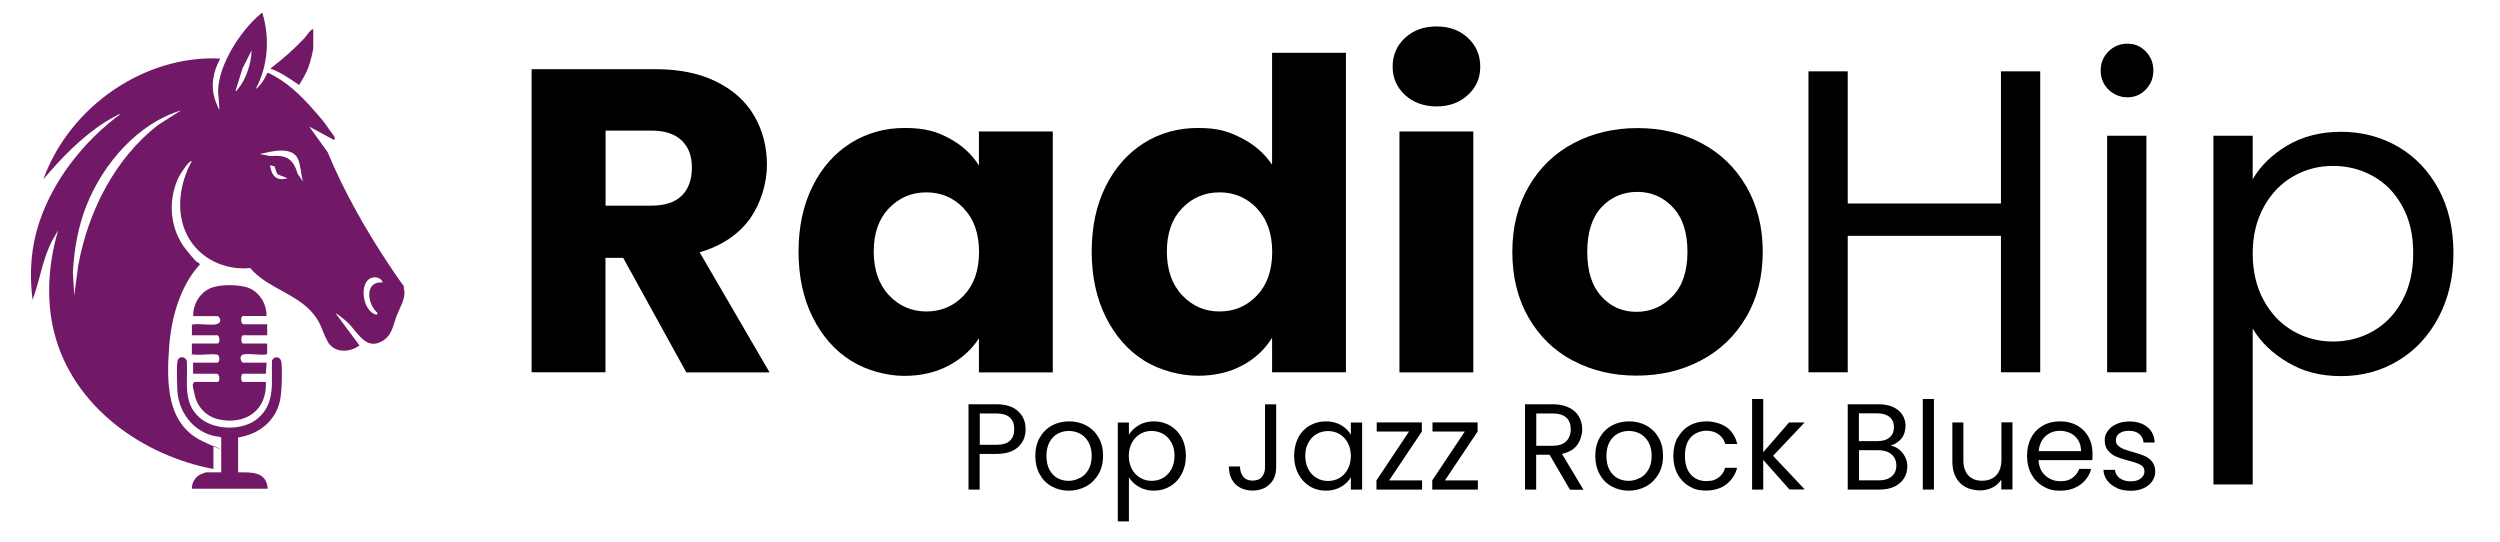
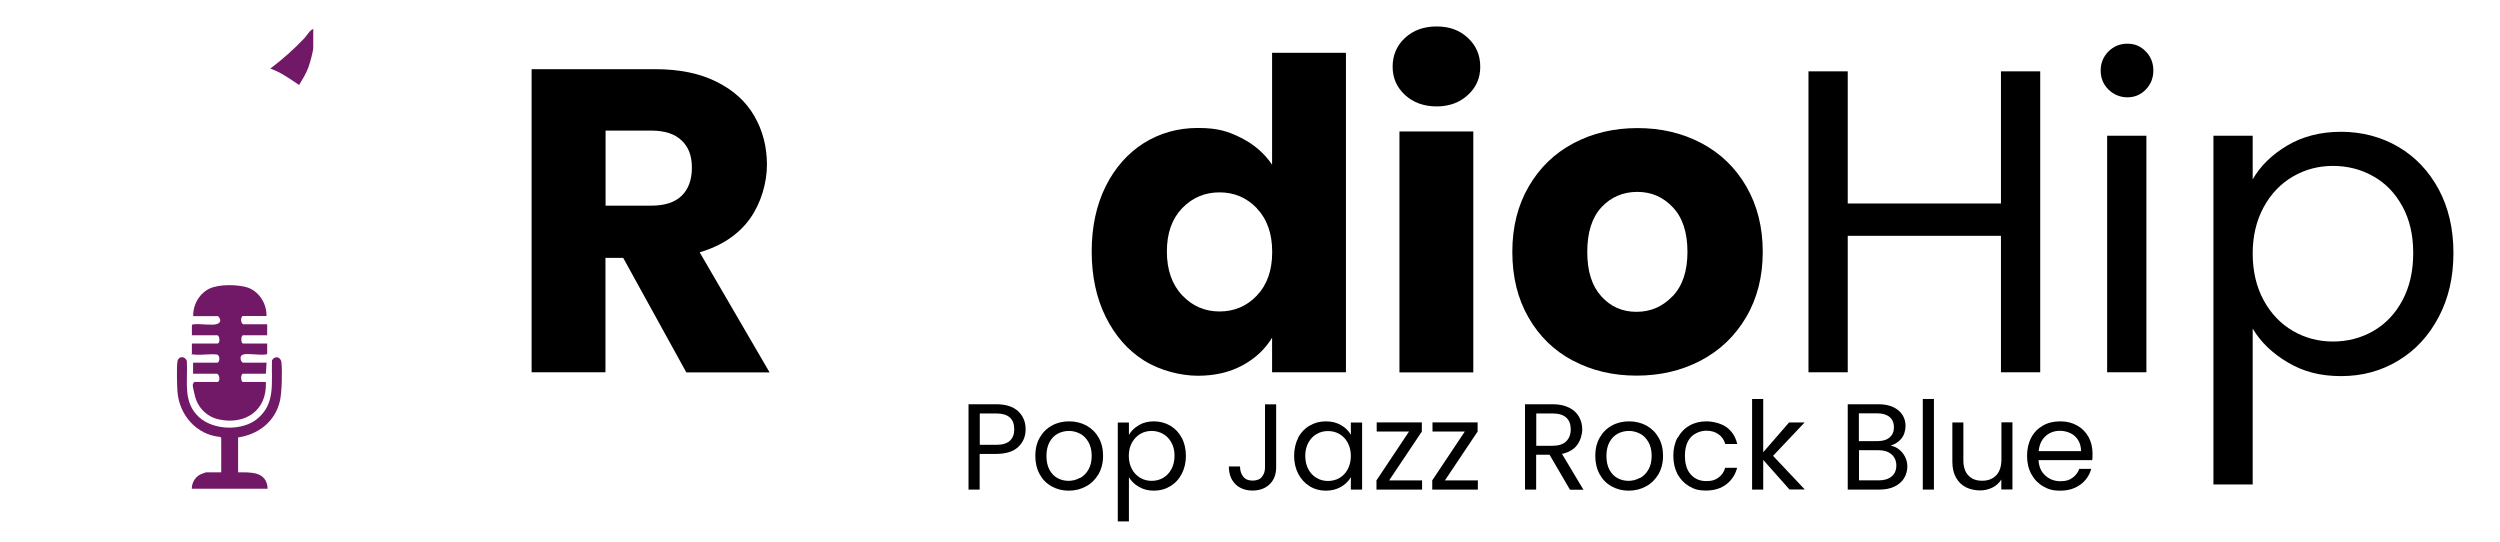
<svg xmlns="http://www.w3.org/2000/svg" id="Calque_1" width="2088.5" height="452.9" version="1.1" viewBox="0 0 2088.5 452.9">
  <defs>
    <style>
      .st0 {
        fill: #711866;
      }
    </style>
  </defs>
  <g>
    <path d="M573.3,311l-52.7-95.6h-14.8v95.6h-61.7V57.8h103.5c20,0,37,3.5,51,10.5,14.1,7,24.6,16.5,31.6,28.7,7,12.1,10.5,25.7,10.5,40.6s-4.8,31.9-14.2,45.1c-9.5,13.2-23.5,22.6-42,28.1l58.4,100.3h-69.6ZM505.9,171.8h38.2c11.3,0,19.8-2.8,25.4-8.3,5.6-5.5,8.5-13.3,8.5-23.4s-2.8-17.2-8.5-22.7c-5.7-5.5-14.1-8.3-25.4-8.3h-38.2v62.8Z" />
-     <path d="M678.8,155.6c7.8-15.6,18.5-27.6,31.9-36.1,13.5-8.4,28.5-12.6,45.1-12.6s26.6,2.9,37.3,8.7c10.7,5.8,18.9,13.3,24.7,22.7v-28.5h61.7v201.3h-61.7v-28.5c-6,9.4-14.4,17-25.1,22.7-10.7,5.8-23.1,8.7-37.3,8.7s-31.3-4.3-44.7-12.8c-13.5-8.5-24.1-20.7-31.9-36.4-7.8-15.7-11.7-34-11.7-54.6s3.9-38.8,11.7-54.5ZM805.1,174c-8.5-8.9-18.9-13.3-31.2-13.3s-22.7,4.4-31.2,13.2c-8.5,8.8-12.8,20.9-12.8,36.2s4.3,27.6,12.8,36.6c8.5,9,18.9,13.5,31.2,13.5s22.7-4.4,31.2-13.3c8.5-8.9,12.8-21,12.8-36.4s-4.3-27.5-12.8-36.4Z" />
    <path d="M923.7,155.6c7.8-15.6,18.5-27.6,31.9-36.1,13.5-8.4,28.5-12.6,45.1-12.6s25.3,2.8,36.2,8.3c10.9,5.5,19.5,13,25.8,22.4V44.1h61.7v266.9h-61.7v-28.9c-5.8,9.6-14,17.3-24.7,23.1-10.7,5.8-23.1,8.7-37.3,8.7s-31.6-4.3-45.1-12.8c-13.5-8.5-24.1-20.7-31.9-36.4-7.8-15.7-11.7-34-11.7-54.6s3.9-38.8,11.7-54.5ZM1050,174c-8.5-8.9-18.9-13.3-31.2-13.3s-22.7,4.4-31.2,13.2c-8.5,8.8-12.8,20.9-12.8,36.2s4.3,27.6,12.8,36.6c8.5,9,18.9,13.5,31.2,13.5s22.7-4.4,31.2-13.3c8.5-8.9,12.8-21,12.8-36.4s-4.3-27.5-12.8-36.4Z" />
    <path d="M1173.7,79.3c-6.9-6.4-10.3-14.2-10.3-23.6s3.4-17.6,10.3-24c6.9-6.4,15.7-9.6,26.5-9.6s19.3,3.2,26.1,9.6c6.9,6.4,10.3,14.4,10.3,24s-3.4,17.3-10.3,23.6c-6.9,6.4-15.6,9.6-26.1,9.6s-19.7-3.2-26.5-9.6ZM1230.8,109.8v201.3h-61.7V109.8h61.7Z" />
    <path d="M1314,301.3c-15.8-8.4-28.1-20.4-37.1-36.1-9-15.6-13.5-33.9-13.5-54.8s4.6-38.9,13.7-54.6c9.1-15.7,21.6-27.8,37.5-36.2,15.9-8.4,33.7-12.6,53.4-12.6s37.5,4.2,53.4,12.6c15.9,8.4,28.4,20.5,37.5,36.2,9.1,15.8,13.7,34,13.7,54.6s-4.6,38.9-13.9,54.6c-9.3,15.8-21.9,27.8-37.9,36.2-16,8.4-33.8,12.6-53.6,12.6s-37.5-4.2-53.2-12.6ZM1397.3,247.5c8.3-8.7,12.4-21,12.4-37.1s-4-28.5-12.1-37.1c-8.1-8.7-18-13-29.8-13s-22,4.3-29.9,12.8c-7.9,8.5-11.9,21-11.9,37.3s3.9,28.5,11.7,37.1c7.8,8.7,17.6,13,29.4,13s21.8-4.3,30.1-13Z" />
    <path d="M1704.4,59.6v251.4h-32.8v-114h-128v114h-32.8V59.6h32.8v110.4h128V59.6h32.8Z" />
    <path d="M1761.4,74.8c-4.3-4.3-6.5-9.6-6.5-15.9s2.2-11.5,6.5-15.9c4.3-4.3,9.6-6.5,15.9-6.5s11.1,2.2,15.3,6.5c4.2,4.3,6.3,9.6,6.3,15.9s-2.1,11.5-6.3,15.9c-4.2,4.3-9.3,6.5-15.3,6.5s-11.5-2.2-15.9-6.5ZM1793.1,113.4v197.6h-32.8V113.4h32.8Z" />
    <path d="M1910.9,121.5c12.9-7.6,27.8-11.4,44.9-11.4s33.5,4.2,47.8,12.6c14.3,8.4,25.5,20.3,33.7,35.5,8.2,15.3,12.3,33,12.3,53.2s-4.1,37.8-12.3,53.4c-8.2,15.6-19.4,27.8-33.7,36.4-14.3,8.7-30.2,13-47.8,13s-31.7-3.8-44.5-11.4c-12.9-7.6-22.7-17-29.4-28.3v130.2h-32.8V113.4h32.8v36.4c6.5-11.3,16.2-20.7,29-28.3ZM2007,172.5c-6-11.1-14.1-19.5-24.3-25.2-10.2-5.8-21.5-8.7-33.7-8.7s-23.1,2.9-33.4,8.8c-10.2,5.9-18.4,14.4-24.5,25.6-6.1,11.2-9.2,24.1-9.2,38.8s3.1,28,9.2,39.1c6.1,11.2,14.3,19.7,24.5,25.6,10.2,5.9,21.3,8.8,33.4,8.8s23.5-2.9,33.7-8.8c10.2-5.9,18.3-14.4,24.3-25.6,6-11.2,9-24.3,9-39.5s-3-27.9-9-39Z" />
  </g>
  <g>
    <path d="M850.7,373.3c-4.1,3.9-10.2,5.9-18.6,5.9h-13.7v29.8h-9.3v-71.3h23c8,0,14.2,1.9,18.4,5.8s6.3,8.9,6.3,15-2,10.9-6.1,14.8ZM843.6,368.2c2.5-2.2,3.7-5.5,3.7-9.6,0-8.8-5-13.2-15.1-13.2h-13.7v26.2h13.7c5.2,0,9-1.1,11.5-3.4Z" />
    <path d="M878.5,406.3c-4.3-2.4-7.6-5.8-10-10.2-2.4-4.4-3.6-9.5-3.6-15.3s1.2-10.8,3.7-15.2c2.5-4.4,5.9-7.8,10.2-10.1,4.3-2.4,9.1-3.5,14.4-3.5s10.1,1.2,14.4,3.5c4.3,2.4,7.7,5.7,10.2,10.1,2.5,4.4,3.7,9.4,3.7,15.2s-1.3,10.9-3.8,15.3c-2.6,4.4-6,7.8-10.4,10.2-4.4,2.4-9.2,3.6-14.5,3.6s-10-1.2-14.3-3.6ZM902.2,399.4c2.9-1.6,5.3-3.9,7.1-7.1,1.8-3.1,2.7-7,2.7-11.5s-.9-8.3-2.7-11.5c-1.8-3.1-4.1-5.5-7-7-2.9-1.5-6-2.3-9.3-2.3s-6.5.8-9.4,2.3c-2.8,1.5-5.1,3.9-6.8,7-1.7,3.1-2.6,7-2.6,11.5s.8,8.4,2.5,11.6c1.7,3.1,3.9,5.5,6.7,7,2.8,1.5,5.9,2.3,9.2,2.3s6.5-.8,9.4-2.4Z" />
    <path d="M951.3,355.2c3.6-2.1,7.9-3.2,12.7-3.2s9.5,1.2,13.6,3.6c4.1,2.4,7.2,5.7,9.6,10.1,2.3,4.3,3.5,9.4,3.5,15.1s-1.2,10.7-3.5,15.1c-2.3,4.4-5.5,7.9-9.6,10.3-4.1,2.5-8.6,3.7-13.6,3.7s-9-1.1-12.6-3.2c-3.6-2.1-6.4-4.8-8.3-8v36.9h-9.3v-82.6h9.3v10.3c1.8-3.2,4.6-5.9,8.2-8ZM978.6,369.7c-1.7-3.1-4-5.5-6.9-7.2-2.9-1.6-6.1-2.5-9.6-2.5s-6.6.8-9.5,2.5c-2.9,1.7-5.2,4.1-7,7.3-1.7,3.2-2.6,6.8-2.6,11s.9,7.9,2.6,11.1c1.7,3.2,4.1,5.6,7,7.3,2.9,1.7,6,2.5,9.5,2.5s6.7-.8,9.6-2.5c2.9-1.7,5.2-4.1,6.9-7.3,1.7-3.2,2.6-6.9,2.6-11.2s-.9-7.9-2.6-11Z" />
    <path d="M1066.1,337.7v52.7c0,5.9-1.8,10.6-5.4,14.1-3.6,3.5-8.4,5.3-14.3,5.3s-10.8-1.8-14.4-5.4c-3.6-3.6-5.4-8.5-5.4-14.7h9.3c0,3.5,1,6.3,2.7,8.5,1.7,2.2,4.3,3.3,7.8,3.3s6.1-1,7.8-3.1c1.7-2.1,2.6-4.7,2.6-7.9v-52.7h9.4Z" />
    <path d="M1084.4,365.7c2.3-4.3,5.5-7.7,9.6-10.1,4.1-2.4,8.6-3.6,13.6-3.6s9.2,1.1,12.8,3.2c3.6,2.1,6.3,4.8,8.1,8v-10.2h9.4v56h-9.4v-10.4c-1.8,3.3-4.6,6-8.2,8.1-3.6,2.1-7.9,3.2-12.7,3.2s-9.5-1.2-13.5-3.7c-4-2.5-7.2-5.9-9.5-10.3-2.3-4.4-3.5-9.5-3.5-15.1s1.2-10.8,3.5-15.1ZM1125.9,369.8c-1.7-3.1-4-5.5-6.9-7.2-2.9-1.7-6.1-2.5-9.6-2.5s-6.6.8-9.5,2.5c-2.9,1.6-5.1,4-6.9,7.2-1.7,3.1-2.6,6.8-2.6,11s.9,8,2.6,11.2c1.7,3.2,4,5.6,6.9,7.3,2.9,1.7,6,2.5,9.5,2.5s6.7-.8,9.6-2.5c2.9-1.7,5.2-4.1,6.9-7.3,1.7-3.2,2.6-6.9,2.6-11.1s-.9-7.9-2.6-11Z" />
    <path d="M1160.5,401.3h27.5v7.7h-38.1v-7.7l27.2-40.8h-27v-7.6h37.7v7.6l-27.3,40.8Z" />
    <path d="M1207.1,401.3h27.5v7.7h-38.1v-7.7l27.2-40.8h-27v-7.6h37.7v7.6l-27.3,40.8Z" />
    <path d="M1311.5,409l-17-29.1h-11.2v29.1h-9.3v-71.3h23c5.4,0,9.9.9,13.7,2.8,3.7,1.8,6.5,4.3,8.3,7.5,1.8,3.1,2.8,6.7,2.8,10.7s-1.4,9.2-4.2,13c-2.8,3.8-7.1,6.2-12.7,7.5l17.9,29.9h-11.1ZM1283.3,372.4h13.7c5,0,8.8-1.2,11.4-3.7,2.5-2.5,3.8-5.8,3.8-10s-1.2-7.5-3.7-9.8c-2.5-2.3-6.3-3.5-11.4-3.5h-13.7v27Z" />
    <path d="M1346.3,406.3c-4.3-2.4-7.6-5.8-10-10.2-2.4-4.4-3.6-9.5-3.6-15.3s1.2-10.8,3.7-15.2c2.5-4.4,5.9-7.8,10.2-10.1,4.3-2.4,9.1-3.5,14.4-3.5s10.1,1.2,14.4,3.5c4.3,2.4,7.7,5.7,10.2,10.1,2.5,4.4,3.7,9.4,3.7,15.2s-1.3,10.9-3.8,15.3c-2.6,4.4-6,7.8-10.4,10.2-4.4,2.4-9.2,3.6-14.5,3.6s-10-1.2-14.3-3.6ZM1370,399.4c2.9-1.6,5.3-3.9,7.1-7.1,1.8-3.1,2.7-7,2.7-11.5s-.9-8.3-2.7-11.5c-1.8-3.1-4.1-5.5-7-7-2.9-1.5-6-2.3-9.3-2.3s-6.5.8-9.4,2.3c-2.8,1.5-5.1,3.9-6.8,7-1.7,3.1-2.6,7-2.6,11.5s.8,8.4,2.5,11.6c1.7,3.1,3.9,5.5,6.7,7,2.8,1.5,5.9,2.3,9.2,2.3s6.5-.8,9.4-2.4Z" />
    <path d="M1401.6,365.7c2.3-4.3,5.5-7.7,9.7-10.1,4.1-2.4,8.8-3.6,14.2-3.6s12.6,1.7,17,5c4.5,3.3,7.4,8,8.8,13.9h-10c-1-3.4-2.8-6.1-5.6-8.1-2.8-2-6.2-3-10.3-3s-9.6,1.8-12.9,5.5c-3.3,3.6-4.9,8.8-4.9,15.5s1.6,12,4.9,15.6c3.3,3.7,7.6,5.5,12.9,5.5s7.5-1,10.2-2.9c2.7-1.9,4.6-4.6,5.6-8.2h10c-1.5,5.7-4.5,10.3-9,13.8-4.5,3.4-10.1,5.2-16.9,5.2s-10-1.2-14.2-3.6c-4.1-2.4-7.3-5.8-9.7-10.1-2.3-4.4-3.5-9.5-3.5-15.3s1.2-10.9,3.5-15.2Z" />
    <path d="M1495,409l-22-24.8v24.8h-9.3v-75.7h9.3v44.5l21.6-24.9h13l-26.4,27.9,26.5,28.1h-12.7Z" />
    <path d="M1586.4,375.4c2.1,1.7,3.9,3.8,5.1,6.3,1.3,2.5,1.9,5.2,1.9,8.1s-.9,6.9-2.8,9.8c-1.8,2.9-4.5,5.2-8,6.9-3.5,1.7-7.7,2.5-12.4,2.5h-26.6v-71.3h25.6c4.8,0,9,.8,12.4,2.4,3.4,1.6,6,3.8,7.7,6.5,1.7,2.7,2.6,5.8,2.6,9.2s-1.1,7.7-3.4,10.5c-2.3,2.8-5.3,4.8-9.1,6,2.6.4,5,1.5,7.1,3.2ZM1552.9,368.5h15.6c4.4,0,7.7-1,10.1-3.1,2.4-2,3.6-4.9,3.6-8.5s-1.2-6.4-3.6-8.5c-2.4-2-5.8-3.1-10.3-3.1h-15.4v23.1ZM1580.3,398c2.6-2.2,3.9-5.2,3.9-9.1s-1.4-7.1-4.1-9.4c-2.7-2.3-6.4-3.4-10.9-3.4h-16.2v25.2h16.5c4.6,0,8.2-1.1,10.8-3.3Z" />
    <path d="M1615.6,333.3v75.7h-9.3v-75.7h9.3Z" />
    <path d="M1681.2,352.9v56h-9.3v-8.3c-1.8,2.9-4.2,5.1-7.4,6.7-3.2,1.6-6.7,2.4-10.5,2.4s-8.3-.9-11.8-2.7c-3.5-1.8-6.2-4.5-8.2-8.1-2-3.6-3-8-3-13.2v-32.8h9.2v31.6c0,5.5,1.4,9.8,4.2,12.7,2.8,3,6.6,4.4,11.5,4.4s8.9-1.5,11.8-4.6c2.9-3.1,4.3-7.5,4.3-13.4v-30.8h9.3Z" />
    <path d="M1747.8,384.4h-44.8c.3,5.5,2.2,9.8,5.7,12.9,3.4,3.1,7.6,4.7,12.5,4.7s7.4-.9,10.1-2.8c2.7-1.9,4.6-4.4,5.7-7.5h10c-1.5,5.4-4.5,9.8-9,13.1s-10.1,5.1-16.8,5.1-10.1-1.2-14.3-3.6c-4.2-2.4-7.5-5.8-9.9-10.2-2.4-4.4-3.6-9.5-3.6-15.3s1.2-10.9,3.5-15.2c2.3-4.4,5.6-7.7,9.8-10.1,4.2-2.4,9-3.5,14.5-3.5s10,1.2,14.1,3.5c4.1,2.3,7.2,5.5,9.5,9.6,2.2,4.1,3.3,8.6,3.3,13.8s-.1,3.6-.3,5.6ZM1736.1,367.7c-1.6-2.6-3.7-4.5-6.4-5.8-2.7-1.3-5.7-2-8.9-2-4.7,0-8.7,1.5-12,4.5-3.3,3-5.2,7.2-5.7,12.5h35.4c0-3.5-.8-6.6-2.4-9.2Z" />
-     <path d="M1768.6,407.7c-3.4-1.5-6.1-3.5-8.1-6.1-2-2.6-3.1-5.6-3.3-9.1h9.6c.3,2.8,1.6,5.1,3.9,6.9,2.4,1.8,5.4,2.7,9.3,2.7s6.3-.8,8.4-2.4c2-1.6,3.1-3.5,3.1-5.9s-1.1-4.3-3.3-5.5c-2.2-1.2-5.6-2.4-10.1-3.5-4.2-1.1-7.6-2.2-10.2-3.3-2.6-1.1-4.9-2.8-6.8-5-1.9-2.2-2.8-5.1-2.8-8.7s.9-5.5,2.6-7.9c1.7-2.4,4.1-4.3,7.3-5.7,3.1-1.4,6.7-2.1,10.7-2.1,6.2,0,11.2,1.6,15,4.7,3.8,3.1,5.9,7.4,6.1,12.9h-9.3c-.2-2.9-1.4-5.3-3.5-7.1-2.1-1.8-5-2.7-8.6-2.7s-6,.7-8,2.1c-2,1.4-3,3.3-3,5.6s.6,3.4,1.8,4.6c1.2,1.2,2.7,2.1,4.5,2.9,1.8.7,4.3,1.5,7.5,2.4,4,1.1,7.3,2.2,9.8,3.2,2.5,1.1,4.7,2.6,6.5,4.8,1.8,2.1,2.7,4.9,2.8,8.3,0,3.1-.9,5.8-2.6,8.3-1.7,2.5-4.1,4.4-7.2,5.8-3.1,1.4-6.7,2.1-10.7,2.1s-8.1-.7-11.6-2.2Z" />
  </g>
-   <path class="st0" d="M178.5,391.8c-58-10.7-117.9-51.2-133.5-115.1-6.7-27.7-4.4-57.3,3.6-84.4l-4.6,8c-8,14.7-10.4,32-15.8,47.4-5.4,15.4,0,1.8-1.1,1.9-2.7-22.2-1.2-43.3,5.9-64.5,12.2-36.1,37.9-67.7,67.1-89.4-.4-.8-1.3,0-1.8.4-3.4,1.6-7,3.8-10.2,5.7-19.8,12.5-36.6,30-51.9,48,22.5-62,85.6-103.9,147.6-100.9.2.2-2,4.4-2.3,5.1-4.4,10.6-5.3,21.5-.8,32.2,4.5,10.7,1.5,3.5,2.6,4.4l-1.1-14.1c0-22.4,19.3-51.5,35.4-64.8.6-.5.7-1.1,1.6-.8,6.3,20.5,4.8,44.2-5.4,63,.8.7,4.8-4.7,5.4-5.5,1.7-2.4,2.9-5,4.2-7.5h.7c14.6,6.6,26.9,18.4,37.7,30.7s8.9,10.6,12.9,16.1,4.6,6.1,4.9,7.4.2,1.1-.6,1.8l-20.7-11.2,15.4,21.4c13.6,32.9,32.2,65.5,51.8,94.9,19.6,29.4,10.3,12.1,12,19.3s-2.5,13.6-5.7,21.4c-3.2,7.8-3.8,16.8-11.7,21.8-14.4,9.1-21-7-30-15.4-1-1-9.1-7.8-9.6-7.2l19.8,26.6c-7.6,6.1-21.2,6.7-26.5-3.1-5.3-9.8-5.1-14.2-11.1-22-13.3-17.8-39.3-22.4-53.7-39.5-20.7,2.1-42.5-7.5-52.7-27.5-9.8-19.3-6.3-43.1,3.8-61.5.1-.4-.6-.4-.8-.2-2.6,1.2-9.1,11.1-10.4,14.1-9.1,19.7-6.7,43.2,6.6,59.8s8.4,7.6,11.5,12.3c-16.5,17.9-23.9,44.3-25.7,68.9-2.3,30.6-2,64.8,28.1,78.9,30.1,14.1,6,2.1,8.9,3.6v19.2h.1ZM196.8,75.9c1.2.4,1.2-.7,1.7-1.3,6.8-7.5,11.6-22.1,11.7-32.5l-7.6,15s-5.8,18.7-5.8,18.7ZM151.7,92.1c-36,10.6-65.6,44.2-79.7,80.2-6.9,17.8-10.1,36.1-11.1,55.3l1.1,19.2,3.4-25.3c8.4-45.7,31-89.3,66.5-117l19.7-12.5h.1ZM253.1,151.6c-1.7-5.6-1.8-13-4-18.4-4.9-11.7-22.9-6.6-32-4.5l8.8,1.7c12.4-1.1,19,1.6,22.7,14.7l4.4,6.4h.1ZM229.4,139.2c-.3-.4-2.3-.8-3.1-1s-.7-.7-.6.6c1.2,8.7,6.3,12.8,14.5,10l-7.8-2.9c-1.9-1.1-2.3-5.8-3-6.8ZM319.7,235.9c-1.3-4.1-6.3-5-9.6-3.7-10.8,4.3-6.9,28.8,4.6,30.7l.8-1.4c-8.9-7.3-11.2-27,4.2-25.5h0Z" />
  <path class="st0" d="M222.6,264h-19.6c-2.1,0-2.3,6.9.6,6.9h19.6v9.2h-20.1c-2,0-2,6.9,0,6.9h20.1v8.4c-.4.8-1.1.8-1.9.8-4.7.6-14.3-1.2-18.2,0-3.9,1.2-1.6,6.8,0,6.8h19.6l-.6,9.2h-19c-2.2,0-2.2,6.9,0,6.9h19c1.1,24.7-18.1,35.9-39.2,31.3-9.7-2.1-17.6-9.4-20.1-19.8s-2-9-.6-11.5h19.3c2.8,0,2.1-6.9-.6-6.9h-19.6v-9.2h20.1c2.3,0,2.6-6,0-6.8-6.1-.8-13.3.7-19.2,0-5.9-.7-1.3,0-1.9-.8v-8.4h21.2c2.8,0,2-6.9,0-6.9h-21.2v-8.4c.4-.8,1.1-.8,1.9-.8,5-.6,15,1.2,19.1-.2s2.8-4.9.8-6.6h-20.7c-.3-11,6.9-21.4,16.8-24.2s21.6-1.6,27.3-.1c10.1,2.6,17.6,13.4,17.1,24.4h0Z" />
  <path class="st0" d="M198.9,365.4v29.2c10.4,0,24-1,24.7,13.7h-63.4c.1-5.5,3.2-10.4,8-12.3s4.4-1.4,5.1-1.4h11.5v-28.9l-.9-.7c-19.1-1.6-34.2-17.7-35.7-38.2-.3-5.6-.7-19.5,0-24.6s6.6-4.9,7.9-.5c.9,17.3-3.6,34.3,10.3,46.9,12.1,11,36,11.6,48.5,1.3,15.5-12.7,11.7-30.3,12.3-48.8,2.2-4.2,7.4-3.2,7.9,1.6.8,7.6.4,24.5-1.2,32-4,18-18.7,28.4-35.3,30.8h.1Z" />
  <path class="st0" d="M261.7,23.9v15.8c0,3.2-2.8,13-4,16.4-2,5.5-4.9,9.9-7.8,14.9-7.7-5.1-15.3-10.7-24.1-13.7,10.1-7.6,19.7-16.1,28.5-25.4,2.2-2.4,4.4-6.6,7.5-7.8h0Z" />
</svg>